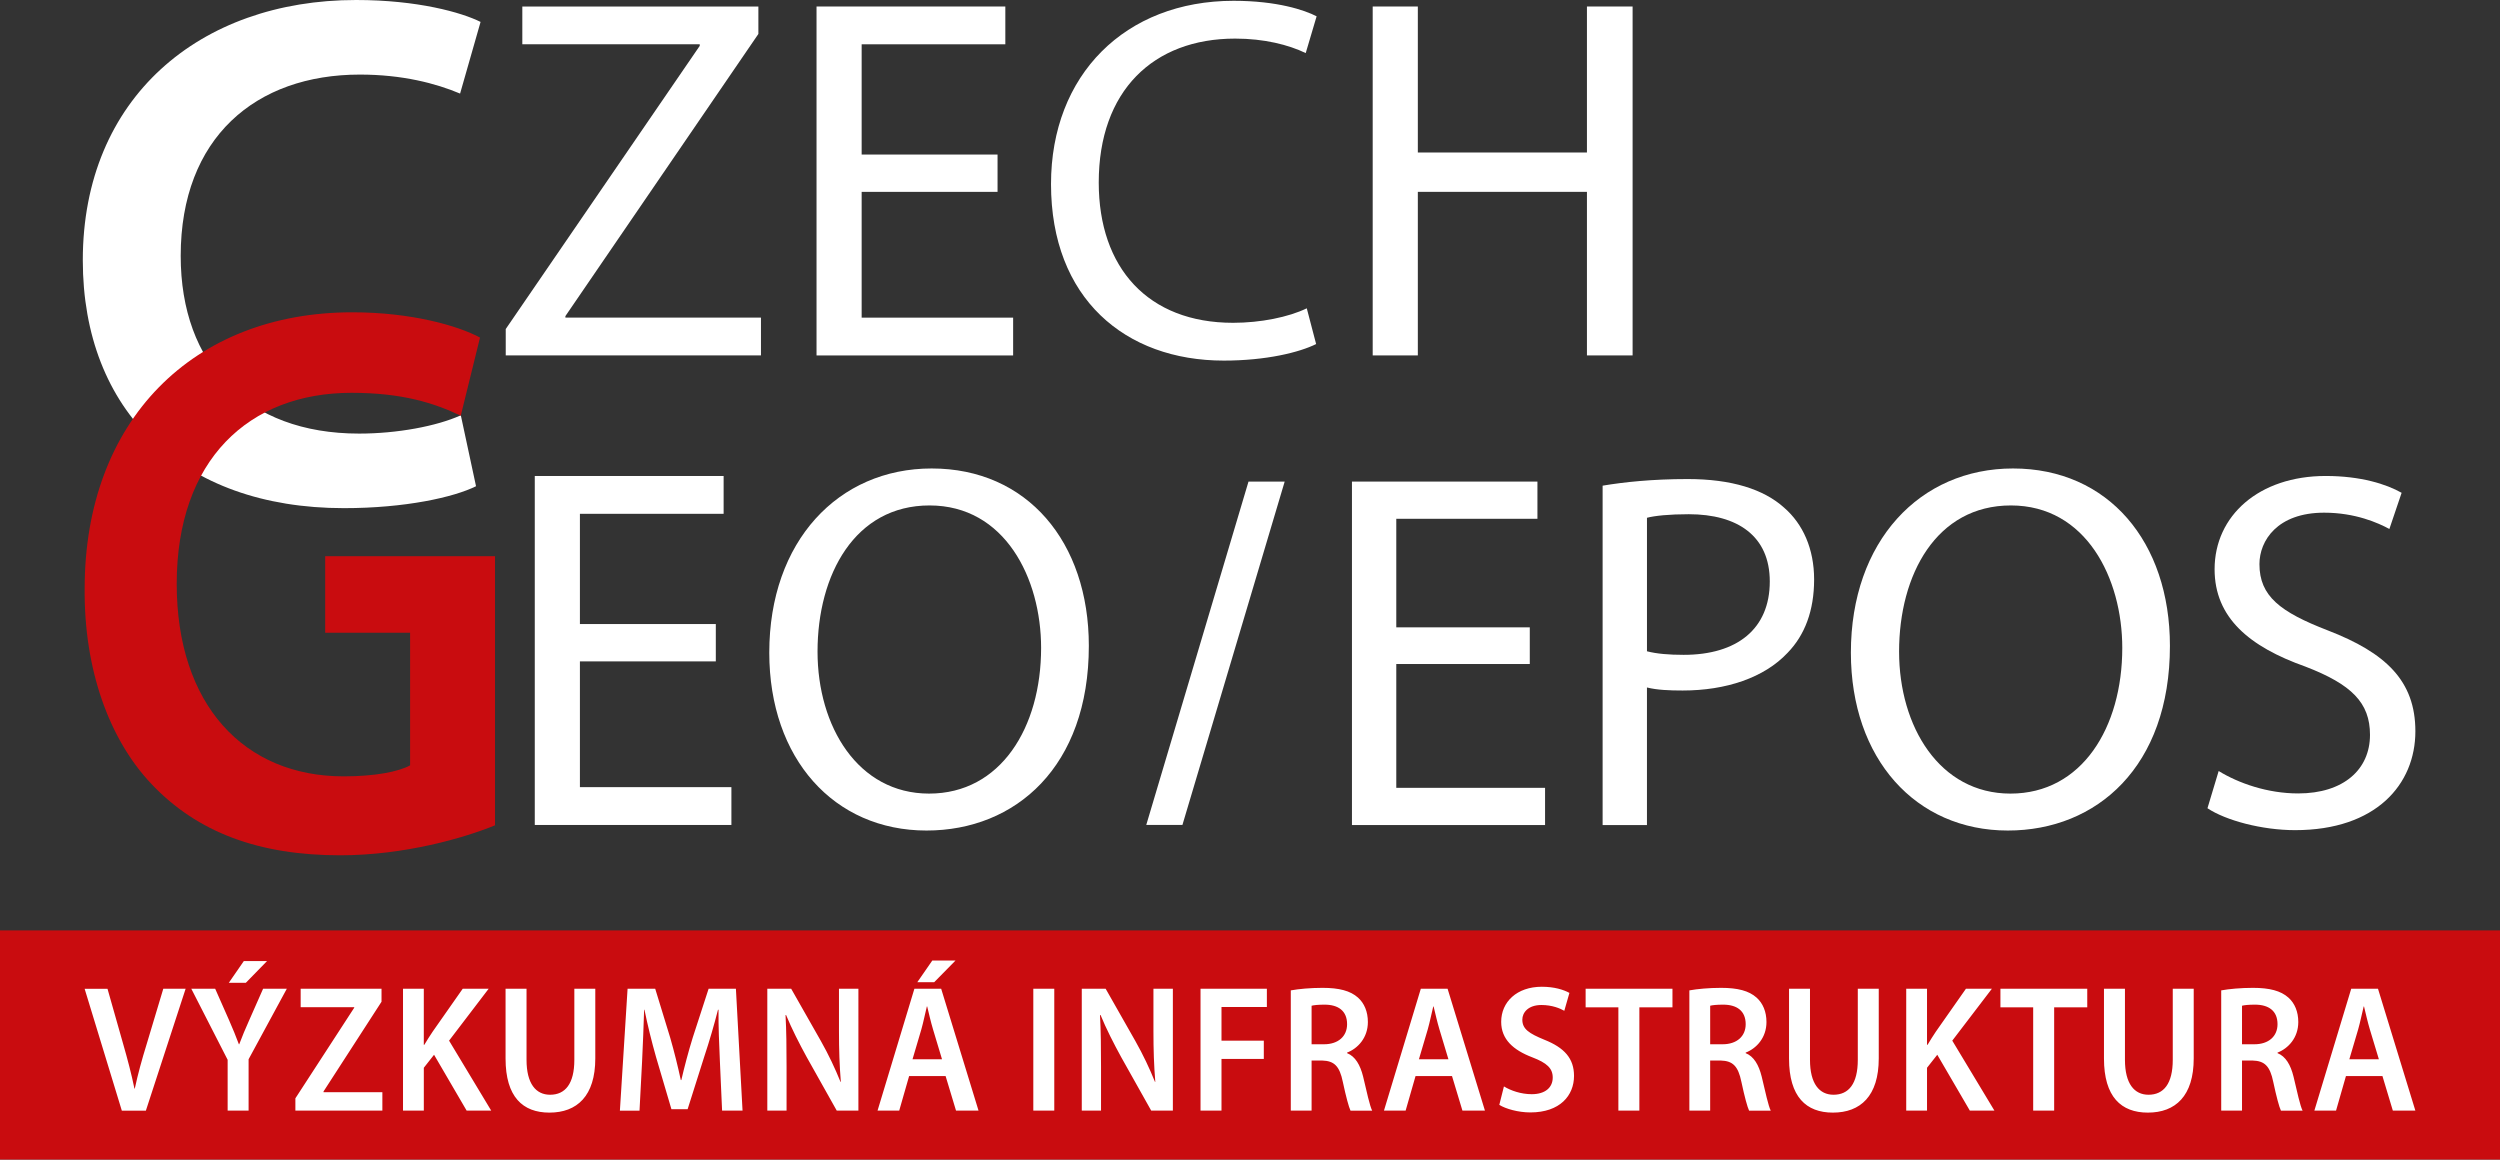
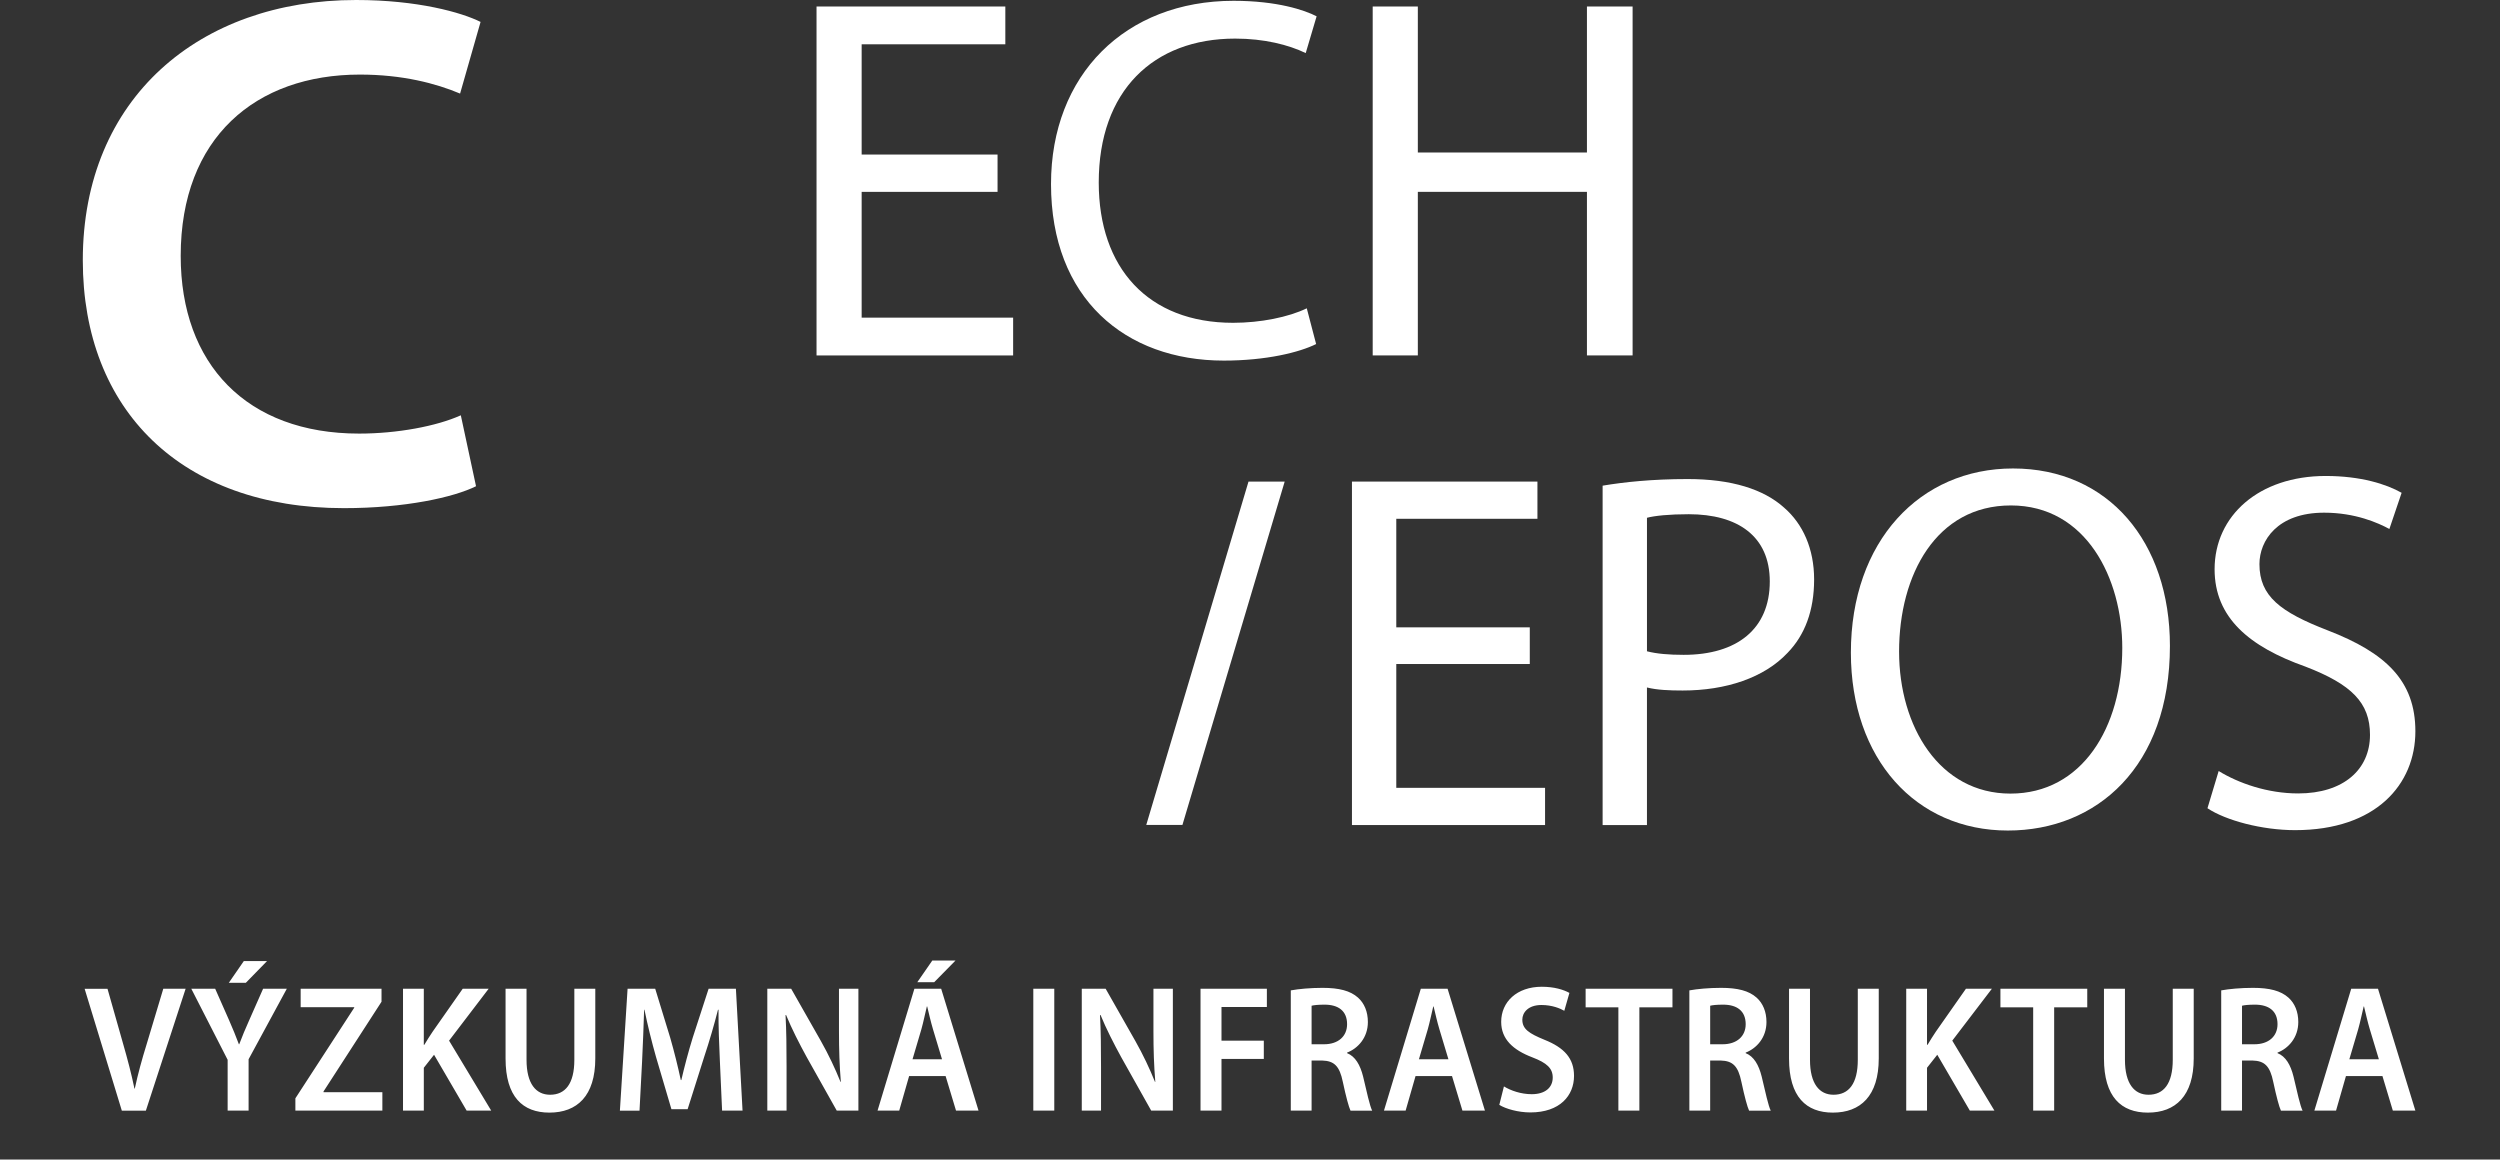
<svg xmlns="http://www.w3.org/2000/svg" version="1.1" id="Vrstva_1" x="0px" y="0px" width="189.457px" height="87.872px" viewBox="0 0 189.457 87.872" enable-background="new 0 0 189.457 87.872" xml:space="preserve">
  <rect x="0" y="0" width="189.457" height="87.872" fill="#333333" stroke="none" />
  <g>
    <path fill="#FFFFFF" d="M36.075,36.848c-1.669,0.831-5.351,1.661-10.01,1.661c-12.31,0-19.79-7.425-19.79-18.783   C6.274,7.424,15.135,0,26.986,0c4.659,0,7.996,0.943,9.433,1.661l-1.552,5.431c-1.842-0.777-4.374-1.44-7.595-1.44   c-7.881,0-13.578,4.767-13.578,13.743c0,8.201,5.005,13.464,13.521,13.464c2.874,0,5.868-0.556,7.707-1.387L36.075,36.848z" />
  </g>
-   <polygon fill="#FFFFFF" points="38.326,24.935 53.028,3.476 53.028,3.357 39.583,3.357 39.583,0.493 57.472,0.493 57.472,2.573   42.847,23.956 42.847,24.071 57.668,24.071 57.668,26.935 38.326,26.935 " />
  <polygon fill="#FFFFFF" points="75.597,14.54 65.298,14.54 65.298,24.072 76.778,24.072 76.778,26.937 61.879,26.937 61.879,0.493   76.187,0.493 76.187,3.357 65.298,3.357 65.298,11.712 75.597,11.712 " />
  <g>
    <path fill="#FFFFFF" d="M99.74,26.073c-1.26,0.628-3.775,1.254-6.998,1.254c-7.47,0-13.093-4.709-13.093-13.377   c0-8.278,5.623-13.889,13.838-13.889c3.303,0,5.385,0.706,6.29,1.175l-0.826,2.787c-1.297-0.627-3.144-1.098-5.347-1.098   c-6.21,0-10.338,3.962-10.338,10.906c0,6.473,3.735,10.632,10.181,10.632c2.085,0,4.208-0.43,5.584-1.099L99.74,26.073z" />
  </g>
  <polygon fill="#FFFFFF" points="107.447,0.493 107.447,11.557 120.263,11.557 120.263,0.493 123.723,0.493 123.723,26.935   120.263,26.935 120.263,14.539 107.447,14.539 107.447,26.935 104.027,26.935 104.027,0.493 " />
-   <polygon fill="#FFFFFF" points="54.246,50.122 43.947,50.122 43.947,59.652 55.428,59.652 55.428,62.518 40.527,62.518   40.527,36.072 54.838,36.072 54.838,38.938 43.947,38.938 43.947,47.292 54.246,47.292 " />
-   <path fill="#FFFFFF" d="M61.955,49.379c0,5.677,3.065,10.762,8.453,10.762c5.426,0,8.49-5.006,8.49-11.039  c0-5.282-2.751-10.798-8.453-10.798C64.785,38.302,61.955,43.545,61.955,49.379 M82.515,48.946c0,9.145-5.541,13.994-12.304,13.994  c-7,0-11.913-5.439-11.913-13.482c0-8.438,5.229-13.956,12.305-13.956C77.836,35.502,82.515,41.061,82.515,48.946" />
-   <path fill="#C90C0F" d="M37.514,62.543c-2.325,0.957-6.868,2.274-11.735,2.274c-6.167,0-10.819-1.737-14.28-5.382  c-3.244-3.41-5.137-8.732-5.083-14.835c0-12.737,8.219-20.933,20.28-20.933c4.488,0,8.005,1.016,9.681,1.914l-1.459,5.923  c-2.002-0.957-4.435-1.736-8.274-1.736c-7.789,0-13.252,5.085-13.252,14.477c0,9.148,5.085,14.59,12.656,14.59  c2.38,0,4.167-0.357,5.031-0.834V47.952h-6.435v-5.8h12.871v20.392H37.514z" />
  <polygon fill="#FFFFFF" points="115.931,50.321 105.814,50.321 105.814,59.704 117.089,59.704 117.089,62.524 102.455,62.524   102.455,36.496 116.511,36.496 116.511,39.315 105.814,39.315 105.814,47.542 115.931,47.542 " />
  <g>
    <path fill="#FFFFFF" d="M124.813,49.356c0.732,0.191,1.66,0.27,2.779,0.27c4.055,0,6.527-1.97,6.527-5.561   c0-3.436-2.432-5.096-6.141-5.096c-1.469,0-2.588,0.115-3.166,0.27V49.356z M121.453,36.805c1.621-0.271,3.747-0.501,6.45-0.501   c3.318,0,5.752,0.771,7.297,2.163c1.43,1.235,2.279,3.126,2.279,5.444c0,2.355-0.697,4.209-2.01,5.561   c-1.773,1.893-4.67,2.857-7.953,2.857c-1.006,0-1.932-0.037-2.705-0.23v10.426h-3.36V36.805H121.453z" />
    <path fill="#FFFFFF" d="M168.137,58.43c1.508,0.927,3.709,1.699,6.025,1.699c3.436,0,5.443-1.814,5.443-4.44   c0-2.433-1.389-3.823-4.902-5.175c-4.248-1.506-6.875-3.707-6.875-7.375c0-4.056,3.359-7.068,8.42-7.068   c2.662,0,4.594,0.618,5.754,1.275l-0.928,2.742c-0.85-0.463-2.588-1.236-4.943-1.236c-3.551,0-4.904,2.124-4.904,3.9   c0,2.432,1.584,3.631,5.176,5.02c4.4,1.7,6.641,3.824,6.641,7.646c0,4.019-2.973,7.493-9.115,7.493c-2.508,0-5.25-0.734-6.641-1.66   L168.137,58.43z" />
  </g>
  <polygon fill="#FFFFFF" points="86.866,62.518 94.615,36.496 97.357,36.496 89.607,62.518 " />
-   <rect y="70.508" fill="#C90C0F" width="189.457" height="17.363" />
  <g>
    <path fill="#FFFFFF" d="M178.039,80.276L178.711,78c0.156-0.55,0.285-1.194,0.416-1.729h0.025c0.129,0.534,0.271,1.165,0.438,1.727   l0.688,2.277H178.039z M180.549,81.549l0.787,2.617h1.707l-2.832-9.236h-2.029l-2.793,9.236h1.643l0.75-2.617H180.549z    M169.906,76.217c0.154-0.042,0.477-0.082,0.982-0.082c1.035,0,1.709,0.466,1.709,1.48c0,0.92-0.674,1.522-1.748,1.522h-0.943   V76.217z M168.33,84.167h1.576V80.37h0.801c0.906,0.027,1.32,0.412,1.566,1.618c0.246,1.15,0.451,1.905,0.582,2.179h1.641   c-0.182-0.356-0.414-1.426-0.686-2.577c-0.219-0.892-0.594-1.534-1.213-1.78v-0.041c0.814-0.314,1.574-1.124,1.574-2.317   c0-0.781-0.27-1.426-0.748-1.851c-0.582-0.52-1.436-0.739-2.689-0.739c-0.92,0-1.811,0.083-2.404,0.192V84.167z M159.445,74.93   v5.291c0,2.905,1.307,4.096,3.324,4.096c2.096,0,3.477-1.259,3.477-4.109V74.93h-1.588v5.387c0,1.81-0.688,2.646-1.838,2.646   c-1.074,0-1.785-0.836-1.785-2.646V74.93H159.445z M154.08,84.167h1.59V76.34h2.508v-1.41h-6.58v1.41h2.482V84.167z    M144.459,84.167h1.576v-3.248l0.777-0.986l2.469,4.234h1.863l-3.195-5.304l3.002-3.933h-1.967l-2.277,3.248   c-0.205,0.315-0.426,0.645-0.631,1h-0.041V74.93h-1.576V84.167z M135.578,74.93v5.291c0,2.905,1.303,4.096,3.322,4.096   c2.094,0,3.477-1.259,3.477-4.109V74.93h-1.588v5.387c0,1.81-0.686,2.646-1.838,2.646c-1.074,0-1.785-0.836-1.785-2.646V74.93   H135.578z M129.602,76.217c0.154-0.042,0.479-0.082,0.984-0.082c1.033,0,1.707,0.466,1.707,1.48c0,0.92-0.674,1.522-1.746,1.522   h-0.945V76.217z M128.025,84.167h1.576V80.37h0.803c0.904,0.027,1.318,0.412,1.564,1.618c0.246,1.15,0.453,1.905,0.582,2.179h1.641   c-0.18-0.356-0.412-1.426-0.684-2.577c-0.221-0.892-0.596-1.534-1.215-1.78v-0.041c0.814-0.314,1.576-1.124,1.576-2.317   c0-0.781-0.271-1.426-0.75-1.851c-0.582-0.52-1.436-0.739-2.689-0.739c-0.92,0-1.809,0.083-2.404,0.192V84.167z M122.646,84.167   h1.59V76.34h2.508v-1.41h-6.581v1.41h2.482V84.167z M113.621,83.729c0.478,0.301,1.434,0.574,2.352,0.574   c2.252,0,3.311-1.286,3.311-2.767c0-1.33-0.736-2.14-2.248-2.742c-1.164-0.479-1.67-0.81-1.67-1.522c0-0.534,0.44-1.11,1.449-1.11   c0.814,0,1.422,0.261,1.732,0.439l0.388-1.356c-0.452-0.246-1.149-0.466-2.095-0.466c-1.889,0-3.076,1.15-3.076,2.658   c0,1.329,0.916,2.139,2.352,2.688c1.113,0.425,1.554,0.837,1.554,1.534c0,0.756-0.569,1.262-1.592,1.262   c-0.815,0-1.591-0.273-2.106-0.589L113.621,83.729z M107.529,80.276L108.202,78c0.155-0.55,0.284-1.194,0.414-1.729h0.026   c0.129,0.534,0.271,1.165,0.439,1.727l0.685,2.277H107.529z M110.038,81.549l0.789,2.617h1.706l-2.831-9.236h-2.029l-2.793,9.236   h1.642l0.751-2.617H110.038z M99.396,76.217c0.155-0.042,0.479-0.082,0.984-0.082c1.034,0,1.706,0.466,1.706,1.48   c0,0.92-0.672,1.522-1.745,1.522h-0.945V76.217z M97.82,84.167h1.576V80.37h0.802c0.906,0.027,1.319,0.412,1.565,1.618   c0.246,1.15,0.453,1.905,0.582,2.179h1.641c-0.18-0.356-0.414-1.426-0.684-2.577c-0.222-0.892-0.596-1.534-1.216-1.78v-0.041   c0.814-0.314,1.576-1.124,1.576-2.317c0-0.781-0.271-1.426-0.749-1.851c-0.582-0.52-1.435-0.739-2.69-0.739   c-0.918,0-1.81,0.083-2.403,0.192V84.167z M90.979,84.167h1.589v-3.92h3.207v-1.383h-3.207v-2.551h3.439V74.93h-5.028V84.167z    M83.439,84.167v-3.303c0-1.521-0.013-2.742-0.078-3.934l0.04-0.014c0.426,1.041,1.008,2.179,1.564,3.193l2.277,4.057h1.641V74.93   h-1.472v3.219c0,1.414,0.039,2.606,0.142,3.84h-0.025c-0.401-1.001-0.906-2.069-1.488-3.098l-2.25-3.961h-1.81v9.236H83.439z    M78.307,84.167h1.589V74.93h-1.589V84.167z M70.652,72.792l-1.137,1.643h1.28l1.616-1.643H70.652z M69.153,80.276L69.825,78   c0.155-0.55,0.284-1.194,0.414-1.729h0.026c0.129,0.534,0.271,1.165,0.439,1.727l0.685,2.277H69.153z M71.661,81.549l0.789,2.617   h1.706l-2.831-9.236h-2.03l-2.792,9.236h1.642l0.75-2.617H71.661z M59.608,84.167v-3.303c0-1.521-0.013-2.742-0.078-3.934   l0.04-0.014c0.426,1.041,1.008,2.179,1.564,3.193l2.277,4.057h1.641V74.93H63.58v3.219c0,1.414,0.039,2.606,0.142,3.84h-0.026   c-0.401-1.001-0.905-2.069-1.487-3.098l-2.251-3.961h-1.809v9.236H59.608z M54.722,84.167h1.55l-0.503-9.236H53.7l-1.202,3.699   c-0.336,1.083-0.633,2.221-0.866,3.221h-0.039c-0.22-1.027-0.491-2.125-0.802-3.207l-1.137-3.713h-2.095l-0.582,9.236h1.487   l0.194-3.714c0.064-1.263,0.116-2.729,0.155-3.935h0.026c0.233,1.151,0.543,2.412,0.879,3.592l1.164,3.947h1.228l1.267-4.002   c0.388-1.166,0.75-2.412,1.035-3.537h0.039c-0.013,1.248,0.051,2.688,0.103,3.879L54.722,84.167z M38.313,74.93v5.291   c0,2.905,1.304,4.096,3.323,4.096c2.095,0,3.477-1.259,3.477-4.109V74.93h-1.588v5.387c0,1.81-0.686,2.646-1.837,2.646   c-1.074,0-1.786-0.836-1.786-2.646V74.93H38.313z M30.542,84.167h1.576v-3.248l0.776-0.986l2.47,4.234h1.862l-3.194-5.304l3-3.933   h-1.966l-2.276,3.248c-0.207,0.315-0.427,0.645-0.634,1h-0.039V74.93h-1.576V84.167z M22.383,84.167h6.594V82.77h-4.46v-0.055   l4.396-6.801V74.93h-6.128v1.396h4.06v0.041l-4.46,6.867V84.167z M18.477,72.833l-1.136,1.644h1.291l1.604-1.644H18.477z    M18.839,84.167v-3.893l2.896-5.344h-1.797l-1.047,2.371c-0.297,0.67-0.543,1.246-0.762,1.836h-0.026   c-0.232-0.631-0.452-1.151-0.749-1.836l-1.047-2.371h-1.81l2.754,5.385v3.852H18.839z M11.055,84.167l3.012-9.236h-1.693   l-1.267,4.221c-0.349,1.125-0.659,2.248-0.892,3.345h-0.026c-0.232-1.124-0.518-2.206-0.853-3.372l-1.19-4.193H6.413l2.819,9.236   H11.055z" />
  </g>
  <path fill="#FFFFFF" d="M143.918,49.379c0,5.677,3.061,10.762,8.439,10.762c5.416,0,8.475-5.006,8.475-11.039  c0-5.282-2.746-10.798-8.439-10.798C146.744,38.302,143.918,43.545,143.918,49.379 M164.443,48.946  c0,9.145-5.531,13.994-12.283,13.994c-6.988,0-11.895-5.439-11.895-13.482c0-8.438,5.221-13.956,12.285-13.956  C159.771,35.502,164.443,41.061,164.443,48.946" />
</svg>